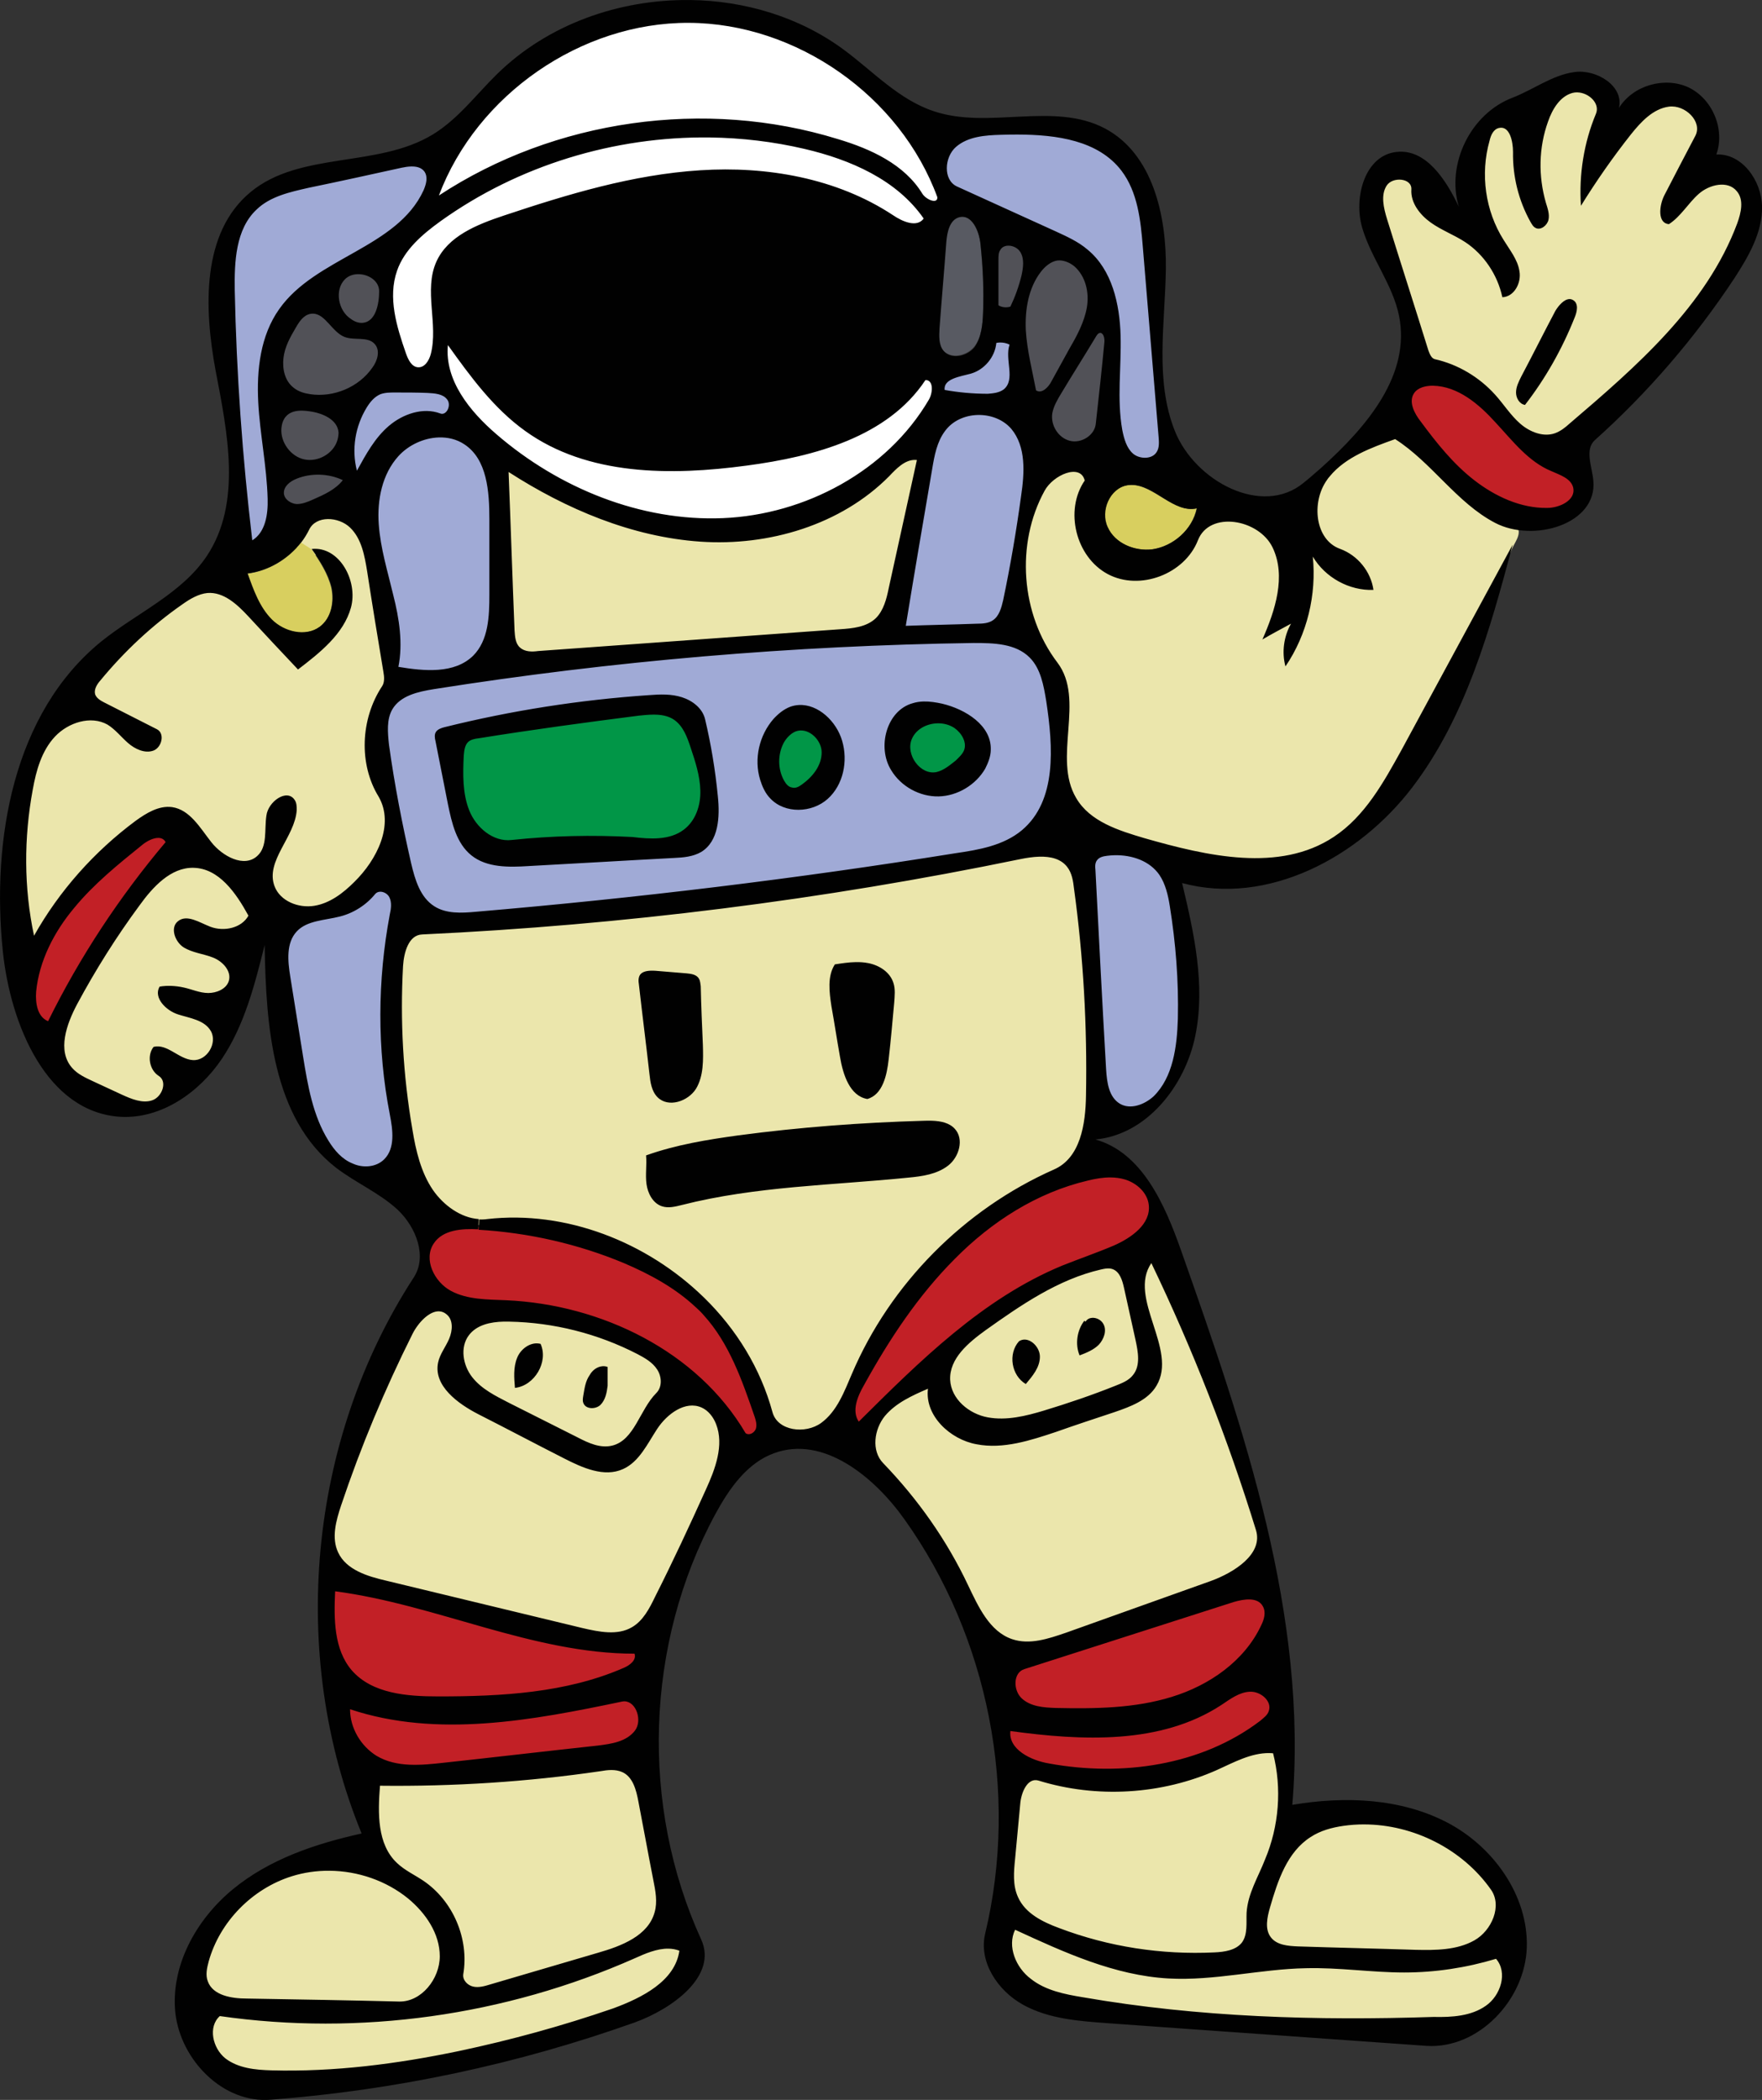
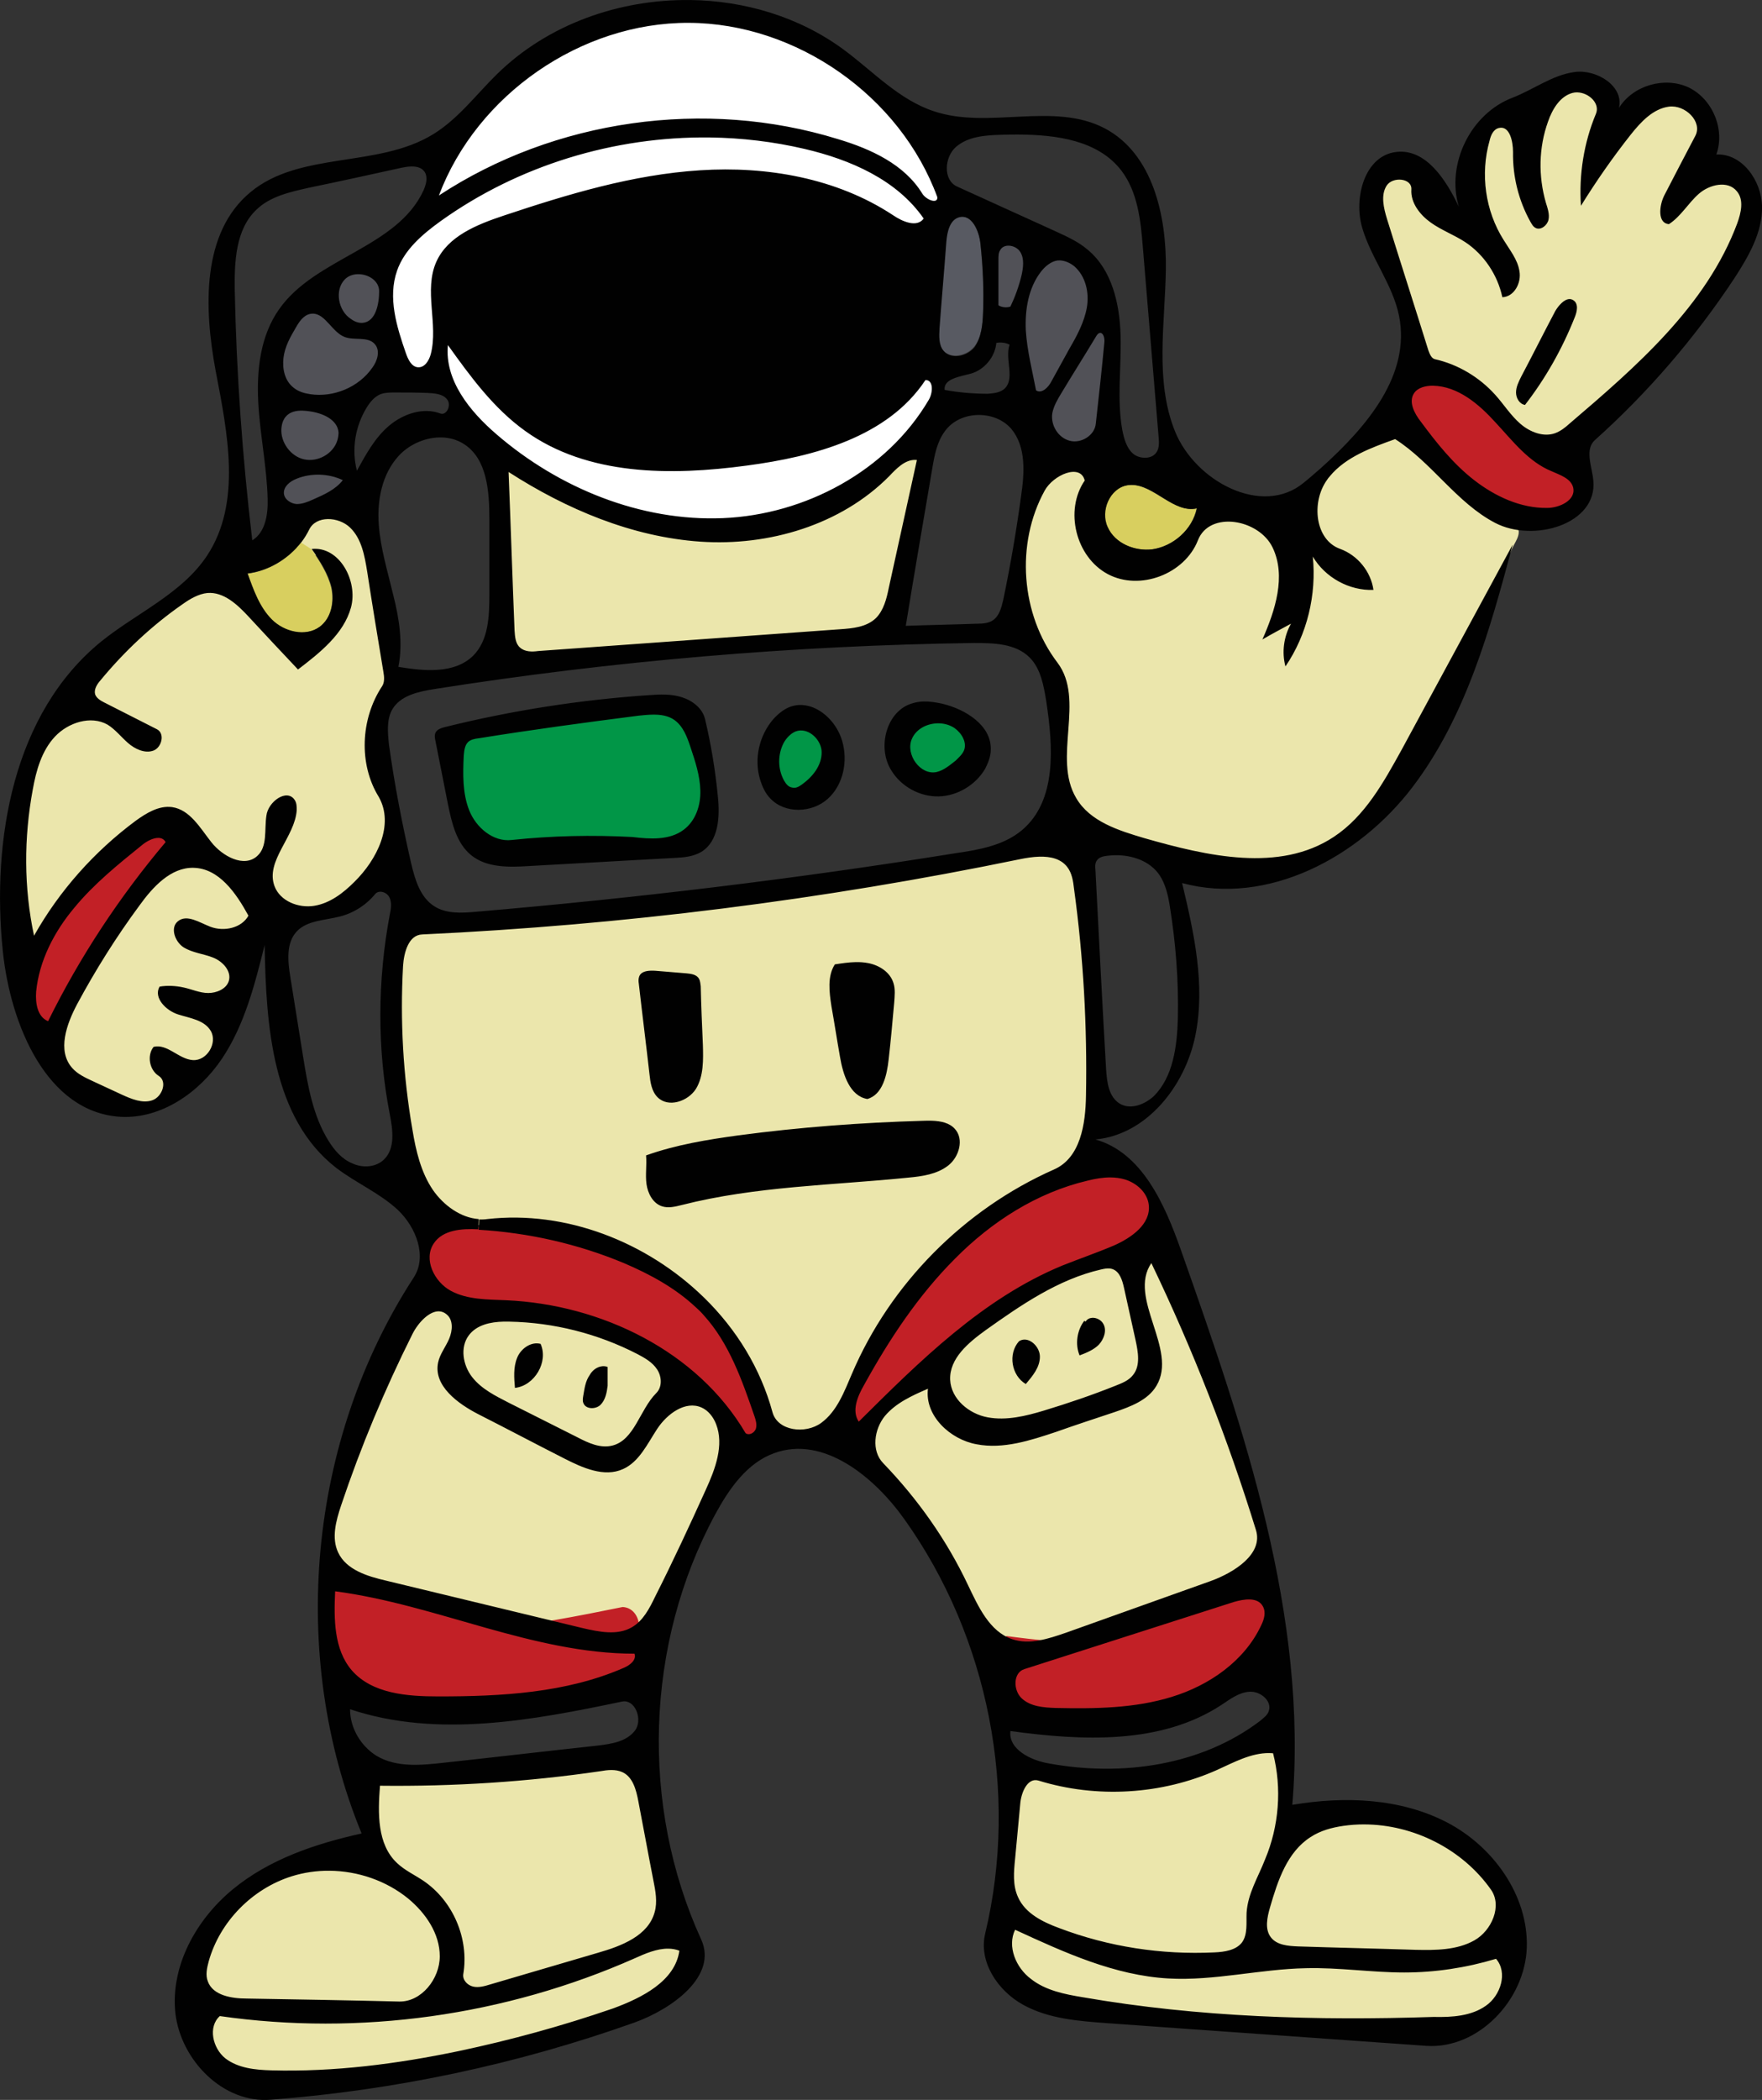
<svg xmlns="http://www.w3.org/2000/svg" id="svg4326" height="319.8mm" width="268.48mm" version="1.1" viewBox="0 0 951.306 1133.142">
  <rect x="0" y="0" width="951.306" height="1133.142" fill="#333333" stroke="none" />
  <g id="layer1" transform="translate(214.49 175.64)">
    <g id="g4297" transform="matrix(2.306 0 0 2.306 -640.5 -279.54)">
      <path id="path4238" d="m553.8 65.326c-5.022 0.516-7.527 5.839-8.637 10.172-1.807 6.563-0.88 13.451 0.752 19.939 0.365 1.081-1.279 2.511-1.647 0.775-2.79-4.771-3.855-10.378-4.004-15.797-0.134-2.597-0.69-6.55-4.021-6.678-3.235-0.175-4.186 3.7-4.594 6.209-1.191 7.236-0.374 14.998 3.637 21.283 1.539 3.126 4.797 6.368 3.478 10.115-0.218 0.716-1.519 2.454-1.647 0.809-1.807-6.902-7.852-11.611-13.92-14.592-3.105-1.71-6.675-4.296-6.674-8.303-0.203-4.23-6.786-4.718-8.379-1.117-2.207 4.121 0.542 8.552 1.412 12.637 2.913 9.4 5.579 18.905 9.025 28.123 1.877 2.343 5.356 2.1 7.719 3.775 6.033 2.685 9.264 8.708 14.061 12.887 2.953 2.583 7.702 3.674 10.934 0.943 8.174-6.315 15.746-13.414 22.957-20.805 8.269-8.676 15.641-18.691 19.17-30.271 1.128-3.254-0.432-7.558-4.064-8.266-3.934-0.831-7.443 1.649-9.912 4.451-1.385 1.3-2.813 3.293-4.283 4.125-1.002-2.717 1.299-5.263 2.219-7.693 2.016-4.233 4.597-8.256 6.088-12.709-0.225-4.595-5.52-7.916-9.799-6.191-5.826 2.006-8.904 7.844-12.555 12.367-1.74 2.386-3.415 4.82-5.025 7.295 0.262-6.143 1.839-11.873 3.803-17.662 0.502-3.272-3.122-5.857-6.094-5.822zm-1.527 51.158c0.437 1.478-0.688 3.374-1.209 4.869-2.573 5.766-5.92 11.547-9.664 16.598-0.79-2.067 1.03-4.165 1.744-6.051 2.772-5.081 4.927-10.535 8.482-15.119 0.175-0.163 0.388-0.343 0.646-0.297zm-41.074 29.918c-0.12 0.001-0.241 0.025-0.363 0.088-6.67 2.419-14.056 5.411-17.598 12.014-2.395 4.983-1.857 12.085 3.148 15.291 2.908 1.723 6.267 3.252 7.578 6.644 1.143 1.417 0.003 1.358-1.162 0.967-3.726-0.911-6.878-3.315-9.365-6.162-1.804-1.391-3.111 1.09-2.566 2.693 0.259 6.186-1.189 12.635-4.043 18.135-0.038-1.941 1.949-4.073 0.385-5.764-1.509-0.805-2.916 0.803-4.17 1.254 2.361-6.251 3.819-13.847 0.287-19.945-2.681-3.878-7.358-6.242-12.096-5.697-3.66-0.045-6.548 2.747-7.789 5.998-3.829 7.769-15.865 10.397-21.902 3.742-4.315-4.697-4.971-12.349-1.565-17.711 0.419-2.849-3.197-4.418-5.562-3.5-3.551 0.857-6.169 3.738-7.377 7.098-3.482 7.383-4.085 15.922-2.647 23.885 1.163 5.936 3.795 11.484 7.338 16.359 3.204 5.433 1.554 11.993 1.564 17.938-0.396 5.58 0.35 11.854 4.729 15.832 6.051 5.484 14.442 6.923 22.068 8.982 9.264 2.186 19.035 3.954 28.436 1.486 10.103-2.364 17.588-10.588 22.393-19.383 9.704-17.345 18.6-34.787 27.572-52.523 0.565-1.855 2.714-3.938 1.434-5.863-2.44-1.363-4.791-1.708-7.004-3.596-7.441-5.342-13.166-12.702-20.652-17.984-0.362-0.063-0.711-0.279-1.07-0.277zm-112.72 4.867c-4.359 0.97-6.95 5.138-10.412 7.627-10.578 8.514-24.974 12.357-38.602 11.52-16.048-0.883-31.049-7.487-44.518-15.73-1.686-1.061-2.971 1.07-2.478 2.598 0.476 12.783 0.923 25.58 1.846 38.336 0.896 3.114 4.528 3.433 7.211 3.008 24.424-1.714 48.868-3.247 73.252-5.475 4.586-0.153 8.358-4.124 8.811-8.602 2.466-10.445 5.006-20.885 7.061-31.418 0.089-1.17-1.092-1.972-2.17-1.863zm-137.07 13.852c-2.581-0.028-4.928 1.613-5.963 3.949-0.751 1.295-2.634 3.166-0.793 4.381 1.431 1.314 3.366 1.441 5.184 1.647 4.837 1.531 6.885 7.531 5.561 12.121-1.726 5.449-6.507 9.119-10.752 12.6-4.588-4.948-9.089-10.004-14.025-14.607-2.728-2.381-6.724-3.652-10.168-2.09-4.669 2.196-8.551 5.732-12.453 9.045-4.234 3.9-8.549 7.862-11.791 12.652-1.308 1.768-0.537 4.388 1.475 5.225 4.352 2.609 9.086 4.577 13.34 7.248 0.376 1.246-0.726 2.472-2.004 2.144-3.115-0.533-4.906-3.523-7.357-5.225-3.924-3.267-9.909-2.136-13.578 0.971-5.07 4.006-6.482 10.693-7.457 16.736-1.315 7.277-0.996 14.721-0.812 22.076 0.236 3.436 0.751 6.864 1.559 10.209 0.622 1.418 2.662 1.011 3.078-0.363 3.622-6.182 7.946-11.975 13.111-16.916 4.056-3.999 8.242-8.167 13.379-10.873 2.682-1.324 6.115-0.681 7.979 1.705 3.25 3.437 5.61 8.354 10.51 9.709 2.776 1.081 6.192 0.086 7.682-2.564 1.706-3.16 0.645-7.019 1.973-10.273 0.673-0.948 1.933-2.42 3.225-1.816 1.11 1.622-0.008 3.701-0.607 5.334-1.421 3.737-4.005 7.134-4.424 11.191-0.326 3.441 1.734 6.815 4.902 8.162 4.339 2.005 9.484 0.654 13.107-2.203 4.957-3.793 9.18-9.047 10.598-15.227 0.927-3.715-0.129-7.578-2.043-10.799-2.786-5.534-2.927-12.26-0.818-18.041 0.869-2.712 3.035-5.049 2.928-8.027-1.236-8.872-2.712-17.714-4.234-26.541-0.715-4.099-2.159-8.786-6.26-10.67-1.257-0.598-2.654-0.911-4.047-0.869zm167.84 78.979c-0.234-0.003-0.467 0.005-0.701 0.021-6.583 0.475-12.979 2.3-19.475 3.381-41.313 7.813-83.154 12.741-125.13 14.775-3.327-0.059-5.46 3.237-5.848 6.219-0.994 7.318-0.57 14.742-0.359 22.1 0.561 8.285 1.493 16.587 3.35 24.689 1.604 6.401 5.334 12.941 11.768 15.439 2.411 1.055 5.066 1.269 7.644 0.842 7.368-0.461 14.821 0.252 21.873 2.496 9.403 2.919 18.142 8.045 25.291 14.812 7.613 7.123 13.462 16.182 16.354 26.197 0.74 2.636 2.68 5.031 5.484 5.543 4.389 1.276 9.068-1.11 11.514-4.779 3.402-5.046 5.122-10.992 8.16-16.246 7.878-14.482 19.795-26.634 33.893-34.943 3.782-2.324 7.997-3.869 11.684-6.381 4.09-3.454 5.231-9.151 5.508-14.244 0.136-10.536 0.114-21.095-0.609-31.611-0.691-7.548-1.184-15.148-2.592-22.604-0.895-3.537-4.296-5.667-7.805-5.707zm-199.61 2.615c-5.525 0.213-9.789 4.507-12.852 8.709-6.145 8.404-11.919 17.152-16.461 26.537-1.868 4.079-3.041 9.374-0.184 13.295 2.595 3.257 6.86 4.358 10.408 6.221 3.336 1.425 7.169 3.697 10.844 2.076 2.697-1.285 4.091-5.441 1.645-7.609-1.407-1.018-2.282-3.075-1.43-4.609 3.444 0.718 6.407 3.99 10.152 2.924 3.992-1.302 5.783-7.271 2.361-10.109-2.744-2.425-6.811-2.313-9.654-4.514-0.654-0.643-1.296-1.469-1.289-2.43 2.66-0.071 5.274 0.478 7.822 1.234 3.067 0.769 7.212 0.097 8.516-3.166 1.131-3.22-1.497-6.501-4.498-7.449-2.304-1.088-5.19-1.085-7.092-2.906-0.825-0.816-1.724-2.613-0.344-3.357 2.857-0.375 5.27 1.873 8.082 2.08 3.302 0.632 6.902-0.928 8.639-3.789-0.422-2.646-2.338-4.802-3.877-6.924-2.611-3.316-6.34-6.341-10.789-6.213zm156.88 24.969c3.032 0.075 6.383 2.097 6.281 5.439-0.256 6.037-1.045 12.065-1.785 18.078-0.464 2.042-1.143 4.634-3.279 5.49-2.999-0.972-3.987-4.374-4.553-7.156-1.23-6.003-2.502-12.115-2.701-18.283 0.006-1.099 0.036-2.426 0.719-3.287 1.559-0.207 3.145-0.246 4.717-0.27 0.198-0.013 0.399-0.017 0.602-0.012zm-48.984 1.982c3.06 0.177 6.252 0.166 9.273 0.91 0.848 0.649 0.404 2.067 0.619 2.992 0.193 6.048 0.686 12.079 0.234 18.119-0.363 3.067-2.865 6.234-6.207 5.826-2.288-0.163-3.035-2.833-3.148-4.736-0.951-7.6-1.947-15.27-2.473-22.908 0.53-0.224 1.136-0.184 1.701-0.203zm63.383 35.186c1.369-0.011 2.739-0.011 4.111 0.002l1.027 0.504c2.624 0.976 2.185 4.594 0.678 6.356-2.755 3.211-7.418 3.067-11.209 3.613-17.433 1.683-35.232 2.143-52.34 6.477-1.631 0.541-3.714 0.463-4.635-1.242-1.583-2.447-0.925-5.471-1-8.203 11.258-3.541 23.023-4.638 34.715-5.881 9.556-0.906 19.069-1.548 28.652-1.625zm53.334 30.393c-0.451 0.024-0.911 0.247-1.213 0.604-3.024 5.292-0.901 11.564 0.818 16.893 1.25 4.187 2.785 9.589-0.621 13.195-3.239 3.205-8.046 3.811-12.082 5.562-7.37 2.328-14.583 5.622-22.35 6.35-5.621 0.6-11.791-1.788-14.455-7-1.448-1.647-0.144-4.345-1.797-5.748-1.846-0.795-3.602 1.107-5.312 1.65-4.806 2.3-9.276 6.904-8.852 12.602 0.451 4.375 4.504 7.065 6.943 10.365 7.05 8.048 12.155 17.489 16.988 26.996 2.368 4.909 6.784 10.031 12.729 9.77 7.321-0.394 13.988-3.88 20.879-6.041 9.161-3.409 18.482-6.462 27.449-10.35 3.583-2.118 7.811-5.653 6.807-10.342-1.764-7.755-4.831-15.153-7.383-22.672-5.094-14.021-10.874-27.85-17.385-41.24-0.271-0.443-0.713-0.618-1.164-0.594zm-10.061 1.408c-7.405 0.647-13.965 4.671-20.248 8.336-5.683 3.768-11.884 7.239-16.1 12.736-3.086 3.964-2.249 10.027 1.586 13.191 3.417 3.288 8.421 3.781 12.902 3.08 6.976-0.924 13.521-3.752 20.166-5.932 3.634-1.462 8.65-2.59 9.771-6.959 0.897-4.17-0.944-8.335-1.561-12.424-1.056-3.657-1.126-7.871-3.506-10.99-0.773-0.809-1.921-1.098-3.012-1.039zm-156.8 9.809c-4.542 0.637-6.779 5.172-8.596 8.854-6.009 12.272-11.325 24.919-15.555 37.916-1.347 4.415-2.555 9.931 0.875 13.752 3.868 4.472 10.235 4.861 15.555 6.422 14.828 3.528 29.624 7.231 44.479 10.621 3.953 0.282 8.81 0.631 11.484-2.945 4.239-5.705 6.762-12.461 9.99-18.75 2.878-6.42 6.293-12.677 8.291-19.445 1.07-4.48 0.765-10.08-3.309-13.006-3.518-2.664-8.483-0.793-11.008 2.367-3.615 3.571-5.27 9.21-10.104 11.453-5.447 1.591-10.448-2.173-15.168-4.293-6.995-3.653-14.211-6.959-20.92-11.117-2.501-2.065-5.872-4.977-4.469-8.627 1.173-3.414 4.192-7.08 2.312-10.807-0.908-1.191-2.285-2.387-3.859-2.394zm16.412 2.619c-4.105-0.075-9.214 0.601-11.072 4.871-2.009 4.465 0.241 9.936 4.094 12.668 5.4 3.814 11.596 6.332 17.414 9.43 4.294 1.766 8.368 5.075 13.234 4.76 4.958-0.68 7.18-5.883 9.604-9.604 1.498-2.595 4.619-5.047 3.478-8.404-1.221-4.606-6.343-6.157-10.131-8.053-8.366-3.656-17.471-5.751-26.621-5.668zm136.74 1.693c1.695 0.16 1.911 2.109 0.934 3.203-0.67 1.051-2.195 2.145-3.098 2.172 0.04-1.97 0.09-4.541 2.164-5.375zm-15.639 5.217c2.318 0.588 2.079 3.893 0.873 5.43-0.447 0.973-1.152 1.954-1.734 0.553-1.127-1.67-1.382-4.709 0.469-5.938 0.126-0.04 0.261-0.054 0.393-0.045zm-114.69 0.799c0.589 2.866-0.945 6.147-3.682 7.203-0.2-2.784 0.283-6.52 3.682-7.203zm15.523 5.461c-0.025 0.476-0.049 0.952-0.074 1.428-0.251 1.734-0.125 4.078-1.57 5.297-1.037 0.456-2.043-0.329-1.389-1.422 0.43-1.93 0.806-4.73 3.033-5.303zm156.85 87.785c-0.583-0.034-1.214 0.048-1.693 0.008-6.674 0.568-12.263 4.761-18.674 6.369-7.921 2.434-16.176 2.914-24.334 1.998-3.818-0.353-7.583-1.853-11.447-2.078-3.552 1.08-3.89 5.473-4.309 8.574-0.522 5.817-1.531 11.681-1.092 17.527 0.534 5.242 5.194 8.709 9.777 10.447 8.741 3.557 18.109 5.533 27.498 6.238 5.237-0.147 10.623 0.515 15.75-0.777 3.511-1.059 3.756-5.239 3.893-8.281 0.377-7.662 5.623-13.978 6.641-21.518 1.095-5.868 1.073-12.114-0.604-17.822-0.287-0.503-0.823-0.652-1.406-0.686zm-153.74 3.959c-0.231-0.013-0.468-0.011-0.709 0.006-0.106-0.002-0.212-0.003-0.318 0-8.514 0.692-16.962 2.15-25.504 2.606-9.581 0.796-19.199 0.74-28.773 1.199-1.986 0.864-1.059 3.649-1.43 5.42-0.151 5.639 0.912 12.075 5.787 15.619 3.51 2.613 7.683 4.543 10.131 8.355 2.666 3.622 4.121 8.07 3.865 12.578 0.199 2.448-0.45 6.201 2.576 7.164 3.377 1.175 6.7-1.004 9.98-1.592 8.76-2.627 17.635-4.947 26.25-8.018 4.713-1.907 9.517-6.138 8.865-11.707-0.856-8.358-2.709-16.592-4.475-24.797-0.474-3.256-2.779-6.647-6.246-6.834zm173.47 12.729c-6.009 0.131-12.338 2.145-15.881 7.279-3.38 4.853-5.353 10.648-6.252 16.461-0.606 3.2 1.62 6.542 4.922 6.885 9.483 1.075 19.065 0.912 28.596 1.195 6.242-0.135 13.431 0.699 18.596-3.562 3.829-3.094 5.529-9.34 2.045-13.322-7.095-9.551-18.938-15.264-30.828-14.936-0.397-0.008-0.797-0.009-1.197 0zm-243.71 11.02c-5.422 0.102-10.625 2.545-14.908 5.756-6.043 4.762-11.21 11.463-11.908 19.354-0.267 4.216 4.106 6.821 7.869 6.902 11.63 0.807 23.307 0.669 34.959 0.92 3.393 0.088 7.188 0.187 9.832-2.33 4.605-3.669 5.8-10.482 3.244-15.691-3.683-7.902-11.86-13.118-20.258-14.686-2.569-0.287-5.163-0.199-7.742-0.213-0.363-0.014-0.726-0.019-1.088-0.012zm163.65 13.76c-2.245 0.625-1.536 3.553-1.779 5.332 0.581 5.861 5.889 10.097 11.299 11.52 12.154 2.797 24.613 4.114 37.029 5.125 11.076 0.938 22.187 1.204 33.299 1.01 8.616-0.224 17.297 0.306 25.867-0.744 5.612-0.807 10.677-6.192 9.604-12.055-0.204-1.799-1.472-3.921-3.582-3.314-6.584 1.533-13.321 2.911-20.027 2.75-10.361-0.047-20.793-1.596-31.207-0.361-10.475 0.992-21.159 3.17-31.502 0.904-9.893-1.77-18.919-6.368-28.201-10.055-0.259-0.075-0.527-0.132-0.799-0.111zm-80.65 4.152c-0.224-0.006-0.44-0.002-0.643 0.01-5.156 0.504-9.743 3.295-14.572 4.977-26.357 10.522-55.433 14.477-83.592 11.576-2.396 0.021-4.928-1.107-7.254-0.348-3.184 2.261-2.705 7.288-0.512 10.098 3.294 4.325 9.171 4.83 14.188 4.754 20.861 0.613 41.55-3.476 61.598-8.898 8.766-2.665 17.872-4.767 25.939-9.248 3.822-2.361 7.453-5.944 8.352-10.488 0.011-1.857-1.933-2.39-3.504-2.432z" fill="#ebe6ac" />
      <path id="path4268" d="m345.29 48.482c-25.725 0.263-50.832 17.43-59.521 41.746 0.177 3.157 4.328 2.286 5.701 0.471 28.813-17.401 66.003-21.161 97.156-7.926 3.247 1.336 5.946 3.576 8.334 6.123-10.024-8.716-24.259-11.781-37.213-13.133-3.85-0.348-7.718-0.503-11.584-0.475-24.266 0.391-48.923 8.6-67.203 24.832-5.619 4.836-7.183 12.737-5.516 19.738 1.147 4.119 1.808 8.961 4.777 12.203 2.857 2.213 6.43-0.137 7.217-3.199 0.294 2.418 1.634 5.162 2.219 7.002 5.711 10.791 16.397 17.948 26.842 23.668 20.079 10.677 45.586 12.247 65.699 0.791 9.024-5.157 17.476-12.377 22.078-21.846 1.213-2.51 0.243-6.985-3.287-6.309-2.877 1.373-3.817 5.179-6.643 6.818-12.902 10.776-30.483 12.864-46.637 14.117-14.744 0.78-30.764-1.32-42.152-11.574-5.875-4.81-9.753-11.484-14.885-16.914-0.397-0.148-0.855-0.256-1.272-0.172-0.781 0.397-1.296 0.933-1.611 1.562 0.419-6.151-0.879-12.435 0.818-18.438 4.107-8.486 14.678-9.58 22.543-12.637 22.531-7.428 47.785-12.144 70.602-3.432 5.751 1.799 10.325 6.255 16.217 7.611 2.697 0.802 6.223-2.013 4.123-4.727-0.199-0.263-0.405-0.517-0.609-0.773 2.088 0.846 5.032-0.148 4.439-2.875-2.513-8.183-7.657-15.477-13.438-21.74-12.13-12.773-29.477-20.745-47.195-20.516z" fill="#fff" />
      <path id="path66" d="m337.59 210.63c-14.588 1.795-29.296 3.264-43.646 6.424-4.204 3.123-1.987 8.964-2.42 13.293 0.555 6.894 6.231 14.586 13.867 13.288 11.835-1.388 23.827-0.378 35.703-0.688 7.183-1.443 11.026-9.653 9.073-16.406-1.059-5.176-2.405-11.227-6.829-14.555-1.728-1.007-3.761-1.417-5.748-1.355zm66.627 3.039c-4.814-0.314-9.01 5.279-6.121 9.549 1.824 3.757 7.091 4.112 9.816 1.147 2.663-1.653 4.615-5.254 2.184-7.973-1.326-1.862-3.63-2.805-5.879-2.723zm-31.953 1.732c-5.793 0.616-7.135 8.819-4.324 13.021 1.593 3.027 5.124 1.082 6.693-0.877 3.705-2.889 4.287-9.673-0.527-11.752-0.577-0.257-1.209-0.402-1.842-0.393z" fill="#019647" />
      <path id="path6" class="st0" fill="#585a62" d="m414.3 102.2c0.5 5.3 0.8 10.7 0.6 16-0.1 2.8-0.3 5.8-2.1 8s-5.5 2.9-7.3 0.8c-1.1-1.4-1-3.4-0.9-5.2 0.5-6.8 1.1-13.5 1.6-20.3 0.2-2.3 0.8-5.1 3-5.7 3-0.7 4.8 3.3 5.1 6.4z" />
      <g>
-         <path id="path8" d="m421.03 75.926c-5.279 0-12.862 0.211-14.908 6.213-1.429 3.547 0.922 7.558 4.718 8.178 9.296 4.714 19.501 7.835 28.173 13.678 8.199 7.223 7.746 19.239 7.296 29.166 0.082 5.843-0.74 12.415 2.415 17.625 2.083 3.352 8.45 2.338 7.982-2.092-1.577-17.895-2.543-35.878-4.738-53.708-0.915-7.981-6.58-15.155-14.438-17.226-5.319-1.673-10.966-1.899-16.5-1.834zm-140.12 7.488c-10.223 2.073-20.572 3.943-30.609 6.822-7.1 2.062-10.93 9.382-11.074 16.396-0.395 21.555 1.55 43.115 3.894 64.528-0.136 2.789 2.792-0.24 3.475-1.598 3.141-7.09 0.405-15.092-0.021-22.452-1.5-10.916-1.851-23.908 6.635-32.335 9.245-9.357 24.562-11.904 30.963-24.178 2.111-3.084 1.124-7.526-3.262-7.184zm137.76 41.121c-2.509 0.05-1.479 4.007-3.644 5.285-2.34 3.356-8.892 1.523-9.961 5.996 0.267 2.061 3.814 1.331 5.606 1.863 3.614 0.117 9.664 1.252 10.834-3.463 0.597-2.929-0.803-5.967 0.242-8.844-0.928-0.552-1.986-0.907-3.076-0.838zm-142.21 11.74c-5.76-0.181-8.148 6.515-9.031 11.178-0.54 3.171-0.127 6.413 0.732 9.488 3.366-6.551 7.978-14.755 16.248-15.125 1.935-0.317 4.742 2.025 5.816-0.723 1.492-3.267-2.687-5.032-5.316-4.725-2.817-0.001-5.632-0.121-8.449-0.094zm137.13 5.256c-6.199-0.153-10.513 5.589-11.008 11.34-2.244 13.088-4.396 26.193-6.629 39.283 6.946-0.638 14.151 0.382 20.965-1.141 4.096-2.384 3.184-8.204 4.558-12.089 1.37-9.189 4.173-18.447 3.217-27.799-0.644-5.545-5.409-9.955-11.104-9.594zm-126.21 5.162c-8.797 0.213-14.621 9.119-14.631 17.299-0.778 12.837 7.275 24.846 4.52 37.629 6.782 1.267 15.946 2.125 20.223-4.621 4.102-7.546 1.777-16.613 2.439-24.771-0.172-7.879 1.248-17.884-5.674-23.493-1.952-1.479-4.449-2.132-6.877-2.043zm125.31 48.275c-43.295 0.684-86.594 4.242-129.31 11.357-4.819 0.642-9.218 4.725-8.527 9.877 1.399 11.958 3.465 23.928 6.795 35.508 1.411 5.193 6.737 8.323 11.973 7.594 40.556-3.397 81.05-8.101 121.16-15.037 7.86-1.381 14.635-7.55 15.893-15.562 1.499-8.585 0.495-17.555-1.812-25.902-1.902-6.34-9.152-8.236-15.044-7.845l-0.63 0.006-0.49 0.005zm-73.08 13.064c4.618-0.433 10.038 2.23 10.078 7.459 1.268 8.113 3.963 16.597 1.756 24.648-1.498 4.634-6.684 5.101-10.77 4.933-12.973 0.422-26.068 2.049-38.958 1.773-6.227-0.151-10.108-5.85-10.964-11.484-1.113-6.221-2.919-12.513-3.49-18.777 3.023-2.181 7.555-1.943 11.148-3.145 13.555-2.814 27.445-4.808 41.199-5.407zm61.906 1.772c5.966 0.351 14.315 3.584 14.549 10.695-0.681 8.669-12.294 13.232-18.953 7.775-7.588-4.636-5.618-19.004 4.404-18.471zm-29.014 0.838c10.19 1.217 12.706 16.849 4.162 21.916-4.842 3.11-12.219 0.732-13.371-5.26-2.128-6.284 1.592-16.499 9.209-16.656zm72.908 33.799c-2.512-0.344-5.763 1.07-5.043 4.094 1.148 16.74 1.459 33.558 2.93 50.262 0.303 4.487 5.491 7.279 9.336 4.842 7.976-4.562 8.49-14.977 8.429-23.145-0.175-9.669-0.529-19.567-3.281-28.887-1.929-4.946-7.316-7.34-12.371-7.166zm-171.52 8.65c-2.68 0.424-3.752 3.793-6.426 4.547-4.676 2.832-12.248 1.082-14.965 6.871-2.406 6.669 0.965 13.75 1.37 20.486 2.046 10.502 2.18 22.803 10.145 30.932 3.442 3.975 11.295 3.705 12.832-1.897 1.337-6.353-1.713-12.644-1.772-19.018-1.378-12.7-0.342-25.537 1.901-38.09 0.202-1.884-1.057-3.837-3.086-3.832z" fill="#a0aad6" />
-         <path id="path14" d="m520.16 134.78c-3.487-0.537-6.941 3.006-5.051 6.41 4.685 7.819 10.923 15.146 18.882 19.793 5.362 2.759 12.638 5.474 18.2 1.822 3.045-2.086 1.148-6.599-2.102-7.251-11.615-3.65-15.806-18.513-28.224-20.637-0.565-0.081-1.135-0.131-1.705-0.137zm-298.46 105.75c-4.928 0.76-8.033 5.457-11.934 8.162-8.817 7.754-17.456 18.142-17.289 30.511 0.111 2.344 1.307 4.916 3.719 5.613 7.591-15.26 16.961-29.642 27.975-42.654-0.405-1.003-1.376-1.694-2.471-1.633zm222.4 79.41c-17.268 2.043-32.103 13.359-42.81 26.518-6.346 8.16-12.39 16.803-16.55 26.287-0.649 1.998-0.41 4.305 0.953 5.957 15.94-16.136 33.044-32.632 55.158-39.702 5.327-1.999 12.885-4.524 13.515-11.175 0.096-5.187-5.634-8.284-10.268-7.885zm-149.5 12.18c-4.612-0.365-10.458 2.497-9.891 7.83 0.565 6.584 7.599 9.869 13.527 9.844 22.328-0.081 45.75 9.17 58.658 28.085 0.878 1.702 2.522 4.825 4.713 2.866 2.288-2.932-0.911-6.666-1.504-9.7-3.531-10.562-9.684-20.752-19.67-26.308-13.843-7.951-29.93-12.045-45.834-12.617zm-32.029 85.348c-0.607 7.852 0.11 17.754 7.812 22.066 8.983 4.774 19.661 2.864 29.395 2.842 11.232-0.761 22.958-2.127 32.98-7.551 1.507-0.894 2.012-4.26-0.562-3.467-23.997-0.445-45.981-11.645-69.596-14.584l-0.027 0.629-0.003 0.064zm214.39 1.303c-8.252 1.403-16.018 5.04-24.094 7.236-9.763 3.325-19.822 6.01-29.434 9.657-3.293 3.001-0.495 8.753 3.658 9.197 10.348 1.337 21.104 0.879 31.23-1.758 9.939-2.825 19.909-9.557 23.064-19.822 0.508-2.661-1.804-4.8-4.426-4.51zm0.393 21.496c-5.444 0.688-9.181 5.685-14.412 6.982-13.502 5.195-28.228 4.008-42.221 2.136-0.909 5.654 5.642 8.402 10.195 9.038 17.467 3.018 37.073 0.189 50.838-11.645 2.5-2.982-1.16-6.784-4.4-6.51zm-146.43 2.332c-21.194 4.269-43.714 8.921-64.785 1.619-0.562 7.554 5.97 14.26 13.447 14.371 11.461 0.224 22.812-2.211 34.219-3.101 6.185-1.248 13.206-0.225 18.763-3.655 3.5-2.119 2.803-8.972-1.645-9.234z" fill="#c22026" />
+         <path id="path14" d="m520.16 134.78c-3.487-0.537-6.941 3.006-5.051 6.41 4.685 7.819 10.923 15.146 18.882 19.793 5.362 2.759 12.638 5.474 18.2 1.822 3.045-2.086 1.148-6.599-2.102-7.251-11.615-3.65-15.806-18.513-28.224-20.637-0.565-0.081-1.135-0.131-1.705-0.137zm-298.46 105.75c-4.928 0.76-8.033 5.457-11.934 8.162-8.817 7.754-17.456 18.142-17.289 30.511 0.111 2.344 1.307 4.916 3.719 5.613 7.591-15.26 16.961-29.642 27.975-42.654-0.405-1.003-1.376-1.694-2.471-1.633zm222.4 79.41c-17.268 2.043-32.103 13.359-42.81 26.518-6.346 8.16-12.39 16.803-16.55 26.287-0.649 1.998-0.41 4.305 0.953 5.957 15.94-16.136 33.044-32.632 55.158-39.702 5.327-1.999 12.885-4.524 13.515-11.175 0.096-5.187-5.634-8.284-10.268-7.885zm-149.5 12.18c-4.612-0.365-10.458 2.497-9.891 7.83 0.565 6.584 7.599 9.869 13.527 9.844 22.328-0.081 45.75 9.17 58.658 28.085 0.878 1.702 2.522 4.825 4.713 2.866 2.288-2.932-0.911-6.666-1.504-9.7-3.531-10.562-9.684-20.752-19.67-26.308-13.843-7.951-29.93-12.045-45.834-12.617zm-32.029 85.348c-0.607 7.852 0.11 17.754 7.812 22.066 8.983 4.774 19.661 2.864 29.395 2.842 11.232-0.761 22.958-2.127 32.98-7.551 1.507-0.894 2.012-4.26-0.562-3.467-23.997-0.445-45.981-11.645-69.596-14.584l-0.027 0.629-0.003 0.064zm214.39 1.303c-8.252 1.403-16.018 5.04-24.094 7.236-9.763 3.325-19.822 6.01-29.434 9.657-3.293 3.001-0.495 8.753 3.658 9.197 10.348 1.337 21.104 0.879 31.23-1.758 9.939-2.825 19.909-9.557 23.064-19.822 0.508-2.661-1.804-4.8-4.426-4.51zc-5.444 0.688-9.181 5.685-14.412 6.982-13.502 5.195-28.228 4.008-42.221 2.136-0.909 5.654 5.642 8.402 10.195 9.038 17.467 3.018 37.073 0.189 50.838-11.645 2.5-2.982-1.16-6.784-4.4-6.51zm-146.43 2.332c-21.194 4.269-43.714 8.921-64.785 1.619-0.562 7.554 5.97 14.26 13.447 14.371 11.461 0.224 22.812-2.211 34.219-3.101 6.185-1.248 13.206-0.225 18.763-3.655 3.5-2.119 2.803-8.972-1.645-9.234z" fill="#c22026" />
        <path id="path22" fill="#d8cf5f" d="m449.68 158.53c-0.355-0.006-0.714 0.016-1.076 0.072-4.1 0.6-6.299 5.901-4.699 9.801 1.8 3.8 6.4 5.699 10.5 5.199 5-0.7 9.5-4.6 10.5-9.6-5.344 1.219-9.897-5.384-15.225-5.473zm-194.48 13.47c-3 3.9-7.6 6.701-12.6 7.301 1.3 3.9 2.701 7.899 5.701 10.799 2.9 2.9 7.899 4.101 11.199 1.701 2.8-2 3.501-5.901 2.801-9.201-0.8-3.3-2.702-6.2-4.602-9l-2.5-1.6z" />
        <path id="path30" d="m420.67 101.89c-4.01 0.27-2.574 5.729-2.797 8.217 0.492 2.491-1.595 7.641 2.394 7.389 2.851-0.274 2.836-4.391 3.913-6.574 1.289-3.345 1.375-8.929-3.51-9.031zm12.234 3.541c-5.355 0.598-7.622 6.869-8.414 11.475-0.905 6.776 0.808 13.802 2.502 20.139 3.686 1.452 5.096-4.074 6.613-6.242 3.392-6.268 8.795-13.795 5.24-21.17-1.136-2.228-3.321-4.193-5.941-4.201zm-164.42 3.209c-5.276 0.062-6.575 7.175-3.305 10.457 2.031 2.971 7.216 2.83 8.18-0.98 1.355-3.24 1.311-8.349-2.93-9.254-0.631-0.177-1.29-0.253-1.945-0.223zm-10.508 9.076c-4.06 0.444-5.376 5.33-6.932 8.434-2.038 4.76 0.547 11.472 6.266 11.67 6.703 1.071 14.943-2.856 16.471-9.842 0.51-3.848-4.054-4.589-6.891-4.43-3.877-0.388-4.969-5.666-8.914-5.832zm184.15 4.631c-2.703 1.556-3.246 5.561-5.32 7.822-2.002 4.633-7.584 8.893-6.062 14.484 1.08 4.687 7.912 6.047 10.406 1.781 2.014-4.585 1.069-10.009 2.106-14.858-0.319-2.849 2.2-7.074-0.514-9.191-0.199-0.053-0.412-0.087-0.615-0.039zm-187.1 18.193c-4.218-0.339-6.362 4.601-4.586 7.998 1.815 5.533 9.89 6.389 12.992 1.568 2.654-3.06 0.628-7.81-3.182-8.67-1.661-0.617-3.452-0.936-5.225-0.896zm3.721 14.951c-3.233 0.113-8.672 1.247-8.291 5.453 1.244 3.838 6.169 2.762 8.783 1.107 2.563-1.083 5.059-2.572 6.682-4.896-2.225-1.107-4.679-1.746-7.174-1.664z" fill="#515157" />
      </g>
      <path id="path10" d="m346.25 45.064c-16.567-0.194-33.278 5.692-45.146 17.336-4.9 4.8-9.1 10.5-15 14.1-12.9 7.9-31.099 3.9-42.699 13.5-11.5 9.5-10.901 27.099-8.201 41.699 2.8 14.6 6.2 31-2 43.4-5.9 8.9-16.499 13.4-24.799 20.1-20.5 16.7-25.7 46.2-23 72.5 1.8 17.2 10.3 37.701 27.6 38.701 9.5 0.5 18.399-5.7 23.699-13.6 5.3-7.9 7.7-17.402 10-26.602 0.3 18.9 1.801 40.502 16.701 52.102 4.7 3.6 10.2 5.898 14.5 9.898 4.3 4.1 6.899 10.901 3.699 15.801-24.7 38-29.399 88.2-12.199 130.1-10.8 2.4-21.601 6-30.201 13.1-8.6 7.1-14.598 18-13.398 29 1.3 11 11.199 21.101 22.299 20.201 29.1-2.2 57.801-8.3 85.301-18.1 8.8-3.2 19.4-10.9 15.5-19.4-14.3-31.3-13.101-69.2 3.299-99.5 3.2-5.9 7.401-12.001 13.801-14.301 11.5-4.2 23.4 5.5 30.5 15.5 19.7 27.6 26.8 63.9 18.9 96.9-1.6 6.6 2.9 13.399 8.9 16.699s12.999 3.801 19.799 4.301c24.8 1.8 49.7 3.501 74.6 5.301 12.2 0.8 23.1-10.8 23.5-23s-7.899-23.701-18.699-29.301-23.699-6.2-36.199-4.1c3.7-44.2-11.2-87.7-26-129.6-3.8-10.8-9.102-23.002-20.102-26.102 12-1.1 21-12.499 23.4-24.299s-0.3-24.001-3.1-35.701c20 5.4 41.4-5.998 53.9-22.398s18.2-36.901 23.5-56.801c-8.7 16-17.3 32-26 48-4.2 7.6-8.6 15.6-15.9 20.4-12.7 8.4-29.601 4.499-44.301 0.299-6.1-1.8-12.8-3.898-16-9.398-5.6-9.4 2.202-23.001-4.398-31.701-8.6-11.3-9.8-27.799-3-40.199 2-3.7 8.398-6.5 9.398-2.4-4.8 7-2.1 17.9 5.4 21.9s18-0 21.1-7.9c2.7-7 14.3-5.001 17.5 1.699s0.602 14.7-2.398 21.5c2.2-1.3 4.499-2.499 6.699-3.699-1.7 3-2.201 6.7-1.301 10 5.1-7.5 7.3-16.799 6.4-25.699 2.9 4.9 8.501 7.999 14.201 7.799-0.6-4.3-3.701-8.1-7.801-9.6-5.9-2.1-6.8-10.9-3.1-16.1 0.2-0.3 0.399-0.6 0.699-0.9l-0.004-0.004c3.701-4.49 9.693-6.688 15.287-8.685 8.6 5.5 14.398 14.9 23.398 19.6s24 0.3 23-9.9c-0.3-3.3-2.1-7.3 0.4-9.5 12.4-11.1 23.4-23.899 32.6-37.799 3.3-5.1 6.6-10.701 6.5-16.801s-4.699-12.499-10.699-12.199c2.1-5.9-0.9-13.001-6.5-15.701-5.6-2.6-13.001-0.499-16.301 4.801 1.2-5.1-5.198-9.1-10.398-8.4-5.2 0.7-9.6 4.1-14.5 6-9.8 3.7-15.602 15.5-12.602 25.5-3-6.3-7.7-13.599-14.6-12.799-7.4 0.8-10.1 10.699-8 17.799s7.1 13.2 8.6 20.5c2.8 13.8-7.399 25.9-18.199 35.6l0.004 0.004c-1.4 1.19-2.69 2.38-4.09 3.48-9.7 8.1-25.499-0.3-30.199-12.1s-2.302-25.001-2.102-37.701-3.099-27.2-14.299-33.1c-12-6.3-27.2 0.3-40-4-8.2-2.7-14.2-9.3-21.1-14.4-10.369-7.656-23.169-11.484-36.055-11.635zm-0.25 5.336c25.2 0.1 49.499 17.099 58.199 40.799 0.1 1.7-2.6 0.601-3.5-0.799-4.2-6.9-12.099-10.501-19.799-12.801-31.1-9.6-66.3-4.599-93.4 13.201 8.9-23.6 33.3-40.5 58.5-40.4zm208.03 16.275c2.702 0.057 5.404 2.585 4.354 5.035-2.8 6.7-4 14.2-3.5 21.5 3.6-5.8 7.499-11.401 11.699-16.701 2.4-3 5.2-6 8.9-6.5 3.8-0.5 7.899 3.501 6.199 6.801-2.4 4.6-4.899 9.3-7.299 14-1.2 2.4-1.6 6.499 1.1 6.699 2.8-1.8 4.5-4.9 7-7.1s6.8-3.2 8.9-0.6c1.7 2 1 5 0.1 7.5-7.2 19.3-23.601 33.5-39.301 46.9-1 0.9-1.999 1.699-3.299 2.199-2.7 1-5.901-0.199-8.201-2.199s-3.9-4.601-5.9-6.801c-3.7-4.1-8.7-7.099-14.1-8.299-0.8-0.2-1.2-1.2-1.5-2-3.2-10.3-6.499-20.501-9.699-30.801-0.8-2.6-1.5-5.601-0.1-7.801s5.999-1.8 5.799 0.9c-0.2 3.1 2 5.901 4.5 7.701s5.5 2.9 8.1 4.6c4.4 2.9 7.601 7.7 8.701 12.9 2.8-0.1 4.5-3.402 4-6.102-0.4-2.7-2.301-4.999-3.701-7.299-4.3-6.8-5.499-15.401-3.299-23.201 0.3-1.3 0.899-2.7 2.199-3 2.5-0.6 3.301 3.102 3.301 5.602-0.1 5.7 1.3 11.398 4.1 16.398 0.3 0.5 0.599 1.1 1.199 1.4 1.2 0.6 2.7-0.6 3-1.9 0.3-1.3-0.2-2.7-0.6-4-1.8-6.2-1.7-12.9 0.5-19 1-2.9 2.801-5.899 5.701-6.699 0.375-0.1 0.761-0.143 1.147-0.135zm-131.04 9.867c9.177 0.025 18.89 1.369 24.314 8.457 3.8 5 4.5 11.601 5 17.801 1.2 14.8 2.499 29.7 3.699 44.5 0.1 1.2 0.2 2.6-0.5 3.6-1.1 1.7-4 1.599-5.5 0.299s-2.1-3.5-2.5-5.5c-1.3-7.3-0.2-14.7-0.4-22.1s-1.999-15.4-7.699-20.1c-2.2-1.9-4.9-3.101-7.5-4.301l-23.1-10.5c-3.3-1.5-3.001-6.899-0.201-9.299s6.8-2.701 10.5-2.801c1.275-0.037 2.576-0.06 3.887-0.057zm-72.059 0.682c7.453 0.094 14.897 0.976 22.172 2.676 10.7 2.5 21.6 7.199 27.9 16.299-1.6 2.2-4.999 0.701-7.199-0.799-13.2-8.7-29.602-11.5-45.102-10.5-15.8 1-31 5.6-46 10.6-6.3 2.1-13.099 4.801-15.799 10.801-3 6.7 0.499 14.6-1.301 21.6-0.4 1.5-1.4 3.2-3 3.1-1.5-0.1-2.299-1.799-2.799-3.199-2.2-6.3-4.302-13.1-2.102-19.4 1.7-4.9 5.901-8.5 10.201-11.6 18.225-13.05 40.668-19.857 63.027-19.576zm-69.906 6.789c1.234-0.024 2.391 0.248 3.078 1.185 0.9 1.3 0.401 3-0.199 4.4-6.2 13.5-25.301 15.701-33.801 27.801-4.4 6.2-5.3 14.199-4.9 21.799 0.4 7.5 2.001 15.002 2.201 22.602 0.1 3.6-0.5 7.799-3.6 9.699-2.3-19.4-3.702-38.9-4.102-58.5-0.1-6.7 0.202-14.3 5.102-18.9 3.2-3.1 7.8-4.1 12.2-5.1 7.3-1.5 14.501-3.099 21.801-4.699 0.713-0.15 1.48-0.272 2.221-0.287zm128.83 11.791c2.66-0.208 4.172 3.488 4.453 6.394 0.6 5.3 0.8 10.7 0.6 16-0.1 2.8-0.4 5.802-2 8.102-1.8 2.2-5.501 2.999-7.301 0.799-1.1-1.4-1-3.399-0.9-5.199 0.5-6.8 1.102-13.501 1.602-20.301 0.2-2.3 0.8-5.099 3-5.699 0.188-0.05 0.369-0.082 0.547-0.096zm10.672 6.754c1.128-0.128 2.455 0.441 3.08 1.441 1 1.6 0.701 3.7 0.301 5.5-0.6 2.5-1.5 5.001-2.6 7.301-0.9 0.3-2.001 0.199-2.801-0.301v-10.699c0-0.8 0-1.601 0.4-2.201 0.338-0.637 0.942-0.964 1.619-1.041zm12.404 3.436c1.221 0.06 2.414 0.619 3.377 1.406 2.6 2.3 3.498 6.1 2.898 9.6-0.6 3.4-2.3 6.6-4 9.5-1.4 2.6-2.899 5.201-4.299 7.801-0.7 1.4-2.3 3-3.6 2.1-0.9-4.7-2.1-9.3-2.4-14.1-0.2-4.8 0.6-9.802 3.5-13.602 1-1.3 2.4-2.499 4-2.699 0.175-0.013 0.349-0.014 0.523-0.006zm-164.46 3.223c2.437-0.069 5.037 1.507 5.037 3.982 0 3-0.801 7.1-3.801 7.4-1 0.1-1.999-0.3-2.799-0.9-3-1.9-3.9-6.799-1.4-9.299 0.781-0.781 1.855-1.153 2.963-1.184zm283.75 5.824c-1.276 0.002-2.601 1.551-3.332 2.769-2.7 5.1-5.3 10.3-8 15.4-0.6 1.2-1.201 2.399-1.201 3.699s0.8 2.7 2.1 2.9c4.8-6.2 8.702-13.1 11.602-20.4 0.6-1.4 0.999-3.3-0.301-4.1-0.281-0.188-0.573-0.27-0.867-0.27zm-294.21 3.41c2.906 0.037 4.494 4.326 7.4 5.451 2.3 0.9 5.5-0.201 7.1 1.699 1.3 1.5 0.6 3.9-0.6 5.5-3.2 4.6-9.1 7.001-14.5 6.201-1.4-0.2-2.8-0.6-3.9-1.5-2.1-1.6-2.7-4.4-2.4-7s1.6-4.902 2.9-7.102c0.8-1.4 1.8-2.899 3.4-3.199 0.206-0.037 0.406-0.053 0.6-0.051zm184.41 4.514c0.678 0.081 0.974 1.262 0.887 2.137-0.6 6.4-1.3 12.7-2 19-0.2 2.8-3.402 4.8-6.102 4.1s-4.5-3.598-4.1-6.398c0.3-1.7 1.2-3.201 2.1-4.701 2.7-4.5 5.501-8.9 8.201-13.4 0.2-0.3 0.399-0.599 0.699-0.699 0.113-0.037 0.218-0.049 0.315-0.037zm-23.648 2.244c0.778-0.033 1.584 0.117 2.334 0.492-1.2 3.5 1.5 8.2-1.4 10.5-1.1 0.8-2.499 0.9-3.699 1-3.4 0-6.8-0.298-10.1-0.898-0.3-2.6 3.5-3.101 6.1-3.801 3.2-0.9 5.7-3.899 6-7.199 0.25-0.05 0.506-0.083 0.766-0.094zm-129.17 0.594c5.3 7.4 10.7 14.8 18.1 20.1 14.6 10.5 34.1 10.5 51.9 8.1 15.8-2.1 33.001-6.7 41.801-20 1.9-0.1 1.799 2.9 0.799 4.6-9.8 16.7-28.999 26.901-48.199 27.701s-38.4-7.002-53-19.602c-6.3-5.4-12.2-12.698-11.4-20.898zm230.58 9.51c5.9 0.1 10.801 4.3 14.701 8.6 4 4.3 7.7 9.2 13.1 11.4 2 0.9 4.6 1.7 5.1 3.9 0.6 2.9-3.2 4.699-6.1 4.699-6.2 0.1-12.2-2.7-17.1-6.5s-8.8-8.699-12.5-13.699c-1.5-1.9-2.901-4.6-1.602-6.6 0.9-1.4 2.8-1.801 4.4-1.801zm-242.98 1.59c2.6 0 5.102-0 7.602 0.1 1.7 0.1 3.6 0.2 4.6 1.5 1.1 1.3-0.1 3.901-1.6 3.301-4-1.5-8.7 0.098-12 2.898s-5.4 6.7-7.5 10.5c-1.3-5-0.401-10.399 2.299-14.799 0.8-1.3 1.801-2.5 3.201-3.1 1.1-0.4 2.298-0.4 3.398-0.4zm-21.535 4.252c0.517 0.017 1.035 0.073 1.535 0.148 3 0.4 6.601 1.9 6.801 5 0 0.8-0.2 1.698-0.5 2.398-1.3 3-5 4.701-8.1 3.701s-5.301-4.501-4.701-7.701c0.1-0.7 0.4-1.5 0.9-2.1 0.975-1.2 2.513-1.499 4.064-1.447zm157.94 1.01c2.95-0.087 5.95 0.988 7.9 3.238 3.5 4.2 3.101 10.299 2.301 15.699-1.1 8.1-2.501 16.3-4.201 24.4-0.4 1.7-0.9 3.699-2.4 4.699-1 0.7-2.4 0.801-3.6 0.801-5.6 0.2-11.199 0.3-16.799 0.5 2-12.3 4.099-24.501 6.199-36.801 0.5-3 1.1-6.299 3-8.799 1.75-2.4 4.65-3.651 7.6-3.738zm-126.13 5.254c2.102-0.066 4.173 0.421 5.936 1.584 5.4 3.5 5.9 11.1 5.9 17.6v17.6c0 5.1-0.201 10.701-3.801 14.301-4.4 4.3-11.5 3.6-17.5 2.6 1.1-5.5 0.201-11.299-1.199-16.799-1.3-5.5-3-10.902-3.4-16.602s0.8-11.698 4.6-15.898c2.375-2.625 5.962-4.274 9.465-4.385zm111.45 5.256c0.159-0 0.32 0.009 0.482 0.027l-6.6 30c-0.5 2.5-1.2 5.2-3 7-2.2 2.1-5.4 2.402-8.4 2.602-23.6 1.7-47.201 3.4-70.701 5.1-1.4 0.2-3.099 0.199-4.199-0.801-1.1-0.9-1.201-2.6-1.301-4-0.5-12.3-0.898-24.7-1.398-37.1 13.5 8.7 28.898 15.201 44.898 16.301s32.901-3.901 44.201-15.301c1.688-1.781 3.638-3.827 6.018-3.828zm-139.37 3.46c1.875 0.05 3.749 0.475 5.449 1.275-1.7 2.2-4.4 3.4-6.9 4.5-1.3 0.6-2.6 1.1-3.9 1.1-1.4-0.1-2.9-1.1-3-2.5-0.1-1.6 1.4-2.8 2.9-3.4 1.7-0.7 3.576-1.025 5.451-0.975zm190.22 2.385c5.317 0.017 9.787 6.709 15.225 5.49-1.1 5-5.6 8.9-10.4 9.6-4.2 0.5-8.8-1.399-10.5-5.199-1.8-3.8 0.5-9.101 4.6-9.801 0.362-0.062 0.722-0.091 1.076-0.09zm-188.28 8c1.863-0.025 3.861 0.7 5.211 2 2.7 2.6 3.4 6.601 4 10.301 1.2 7.8 2.501 15.7 3.801 23.5 0.2 1.1 0.299 2.399-0.301 3.299-5.1 7.7-5.499 18.3-0.799 25.9 3.7 6.5-0.401 14.7-5.701 19.9-2.6 2.6-5.698 5-9.398 5.6s-8.001-1.1-9.301-4.6c-2.2-5.9 4.799-11.501 5.199-17.801 0-0.8 0-1.7-0.5-2.4-1.8-2.7-6.2 0.401-6.6 3.701-0.5 3.3 0.3 7.2-2.1 9.4-3.1 2.9-8.201 0.099-10.801-3.201-2.6-3.3-4.999-7.599-9.199-8.199-3.1-0.4-6 1.399-8.5 3.199-9.7 7.2-17.901 16.4-23.801 26.9-2.4-11.2-2.399-22.899-0.299-34.199 0.8-4.5 2.099-9.1 5.199-12.4 3.1-3.3 8.401-5.001 12.301-2.801 1.8 1.1 3.199 2.901 4.799 4.301s3.9 2.499 5.9 1.799 2.8-4 0.9-5c-4.1-2.1-8.3-4.199-12.4-6.299-0.8-0.4-1.8-1-2.1-1.9-0.3-1.1 0.399-2.299 1.199-3.199 5.6-6.8 12.101-12.9 19.301-17.9 1.7-1.2 3.701-2.4 5.801-2.6 3.8-0.3 7 2.7 9.6 5.5 3.9 4.2 7.7 8.298 11.6 12.398 5.1-3.9 10.7-8.3 12.4-14.5s-2.701-14.399-9.201-13.699c2 2.8 3.901 5.7 4.701 9 0.7 3.3-0.101 7.199-2.801 9.199-3.3 2.4-8.299 1.201-11.199-1.699-2.9-2.9-4.301-6.901-5.701-10.801 4.9-0.6 9.502-3.399 12.602-7.299 0.7-0.9 1.299-1.9 1.799-2.9 0.8-1.7 2.526-2.475 4.389-2.5zm151.21 29c4.7 0 9.802 0.1 13.102 3.4 2.6 2.6 3.298 6.599 3.898 10.299 1.6 10.6 2.501 23.202-5.699 30.102-4.3 3.6-10.1 4.598-15.6 5.398-37.3 6-74.701 10.501-112.3 13.701-3.3 0.3-6.899 0.499-9.699-1.301-3.3-2.1-4.5-6.2-5.4-10-2.1-9.2-3.899-18.399-5.199-27.799-0.3-2.8-0.601-5.901 0.799-8.301 1.9-3.2 6.001-4.099 9.701-4.699 41.8-6.6 84.098-10.201 126.4-10.801zm-72.111 12.074c-1.288-0.05-2.589 0.025-3.889 0.125-16.2 1.1-32.198 3.6-47.898 7.5-0.8 0.2-1.6 0.502-2 1.102-0.4 0.6-0.302 1.399-0.102 2.199 1 4.9 1.9 9.799 2.9 14.699 0.9 4.4 2 9.2 5.5 12 3.6 2.9 8.8 2.8 13.4 2.5 11.3-0.6 22.7-1.298 34.1-1.898 2.2-0.1 4.401-0.3 6.301-1.4 4.1-2.5 4.4-8.2 3.9-13-0.6-6.2-1.6-12.2-3-18.1-0.6-2.5-2.9-4.302-5.4-5.102-1.25-0.4-2.525-0.575-3.812-0.625zm60.356 1.617c-0.866 0.023-1.718 0.146-2.543 0.408-6.1 1.7-8.4 10.301-5 15.701 2.3 3.8 6.7 6.2 11.1 6.1 4.4-0.1 8.7-2.7 10.9-6.5 0.7-1.4 1.299-2.9 1.299-4.4 0.2-5.7-5.898-9.501-11.398-10.801-1.438-0.312-2.915-0.547-4.357-0.508zm-29.191 0.822c-0.648 0.036-1.301 0.162-1.951 0.387-1.6 0.6-2.9 1.7-4 2.9-3.3 3.8-4.602 9.299-3.102 14.199 0.5 1.6 1.2 3.2 2.4 4.4 3.4 3.6 9.7 3.4 13.4 0.1 3.7-3.3 4.8-8.9 3.4-13.6-1.312-4.55-5.611-8.641-10.148-8.387zm-34.158 2.25c1.818-0.021 3.568 0.236 5.006 1.236 2.1 1.5 3.001 4 3.801 6.4 1.1 3.3 2.199 6.6 2.299 10.1 0.1 3.5-1.098 7.099-3.898 9.199-3.3 2.5-7.9 2.201-12 1.701-9.4-0.5-18.901-0.301-28.301 0.699-4.3 0.5-8.3-2.9-9.9-6.9s-1.499-8.499-1.299-12.799c0.1-1.1 0.2-2.401 1-3.201 0.6-0.6 1.6-0.798 2.5-0.898 12.4-2 25-3.701 37.5-5.301 1.087-0.113 2.202-0.224 3.293-0.236zm67.127 2.039c1.231 0.054 2.447 0.41 3.478 1.098 1.7 1.2 3.001 3.399 2.201 5.299-0.4 0.9-1.2 1.601-1.9 2.301-1.4 1.1-2.8 2.299-4.5 2.699-3.8 0.8-7.301-4.099-5.801-7.699 1.031-2.475 3.812-3.816 6.521-3.697zm-32.627 1.668c2.555-0.122 5.006 2.504 5.006 5.129 0 3.1-2.1 5.7-4.6 7.5-0.7 0.5-1.5 1.001-2.4 0.701-0.8-0.1-1.399-0.902-1.799-1.602-1.5-2.7-1.502-6.099-0.102-8.799 0.6-1.1 1.601-2.201 2.801-2.701 0.362-0.138 0.729-0.211 1.094-0.229zm-150.32 25.141c0.723-0.001 1.352 0.276 1.727 0.988-10.81 12.8-20.11 26.9-27.51 41.9-2.5-1-3.001-4.2-2.801-6.9 0.7-7.2 4.2-14 8.9-19.6 4.6-5.6 10.3-10.201 16-14.801 1-0.812 2.469-1.586 3.674-1.588zm223.87 4.055c4.093-0.101 8.282 1.31 10.557 4.635 1.4 2.1 2 4.699 2.4 7.199 1.4 8.7 2.1 17.5 1.9 26.4-0.2 6.5-1.099 13.699-5.699 18.199-2.1 1.9-5.4 3.201-7.9 1.701-2.6-1.6-3.001-5-3.201-8-0.9-15.6-1.7-31.101-2.5-46.701-0.1-0.8-0.1-1.699 0.4-2.299 0.5-0.7 1.501-0.9 2.301-1 0.575-0.075 1.157-0.12 1.742-0.135zm-17.56 0.34c2.569-0.069 5.006 0.463 6.506 2.4 1.1 1.4 1.4 3.3 1.6 5.1 2.2 16 3.101 32.2 2.801 48.4-0.1 6.7-1.3 14.599-7.5 17.299-21 9.3-38.301 26.701-47.301 47.801-1.8 4.2-3.499 8.8-7.199 11.5s-10.2 1.9-11.4-2.5c-2.788-10.254-8.45-19.418-16-26.801l-0.006-0.006c-0.032-0.031-0.062-0.063-0.094-0.094l-0.004 0.004c-13.295-12.939-32.242-20.397-50.695-18.303-0.6 0.1-1.3 0.1-1.9 0.1l-0.1 2.4c11.7 0.7 23.2 3.299 34 7.799 6.1 2.6 11.999 5.801 16.799 10.301l0.004-0.004c0.665 0.579 1.326 1.239 1.897 1.904 6 6.6 9 15.299 11.9 23.699 0.3 0.9 0.599 1.9 0.299 2.9-0.4 1-1.598 1.6-2.398 1-11.3-19.2-33.8-30.1-56-31.1-4.4-0.2-9.1-0.101-13-2.201s-6.5-7.4-4-11.1c2.1-3.2 6.598-3.501 10.398-3.301l0.102-2.398c-4.2-0.3-8.201-3.201-10.701-6.801-2.8-4.1-3.999-9.2-4.799-14.1-2.2-12.7-2.901-25.501-2.201-38.301 0.2-3.2 1.3-7.3 4.5-7.4 47-2.2 93.8-8.1 139.9-17.6 1.462-0.3 3.052-0.558 4.594-0.6zm-198.09 2.6c6 0.1 10 5.901 12.9 11.201-1.6 2.9-5.7 3.8-8.9 2.6-2.6-1-5.5-3.001-7.6-1.301-1.9 1.5-0.701 4.8 1.299 6.1 2.1 1.3 4.6 1.5 6.9 2.4s4.401 3.2 3.701 5.5c-0.6 1.9-2.901 2.801-4.801 2.801-2 0-3.901-0.901-5.801-1.301-1.8-0.4-3.8-0.499-5.6-0.199-1.5 2.6 1.501 5.6 4.301 6.5s6.199 1.3 7.699 3.9c1.6 2.8-0.899 6.999-4.199 6.799s-6.001-3.9-9.201-3.1c-1.6 2-0.999 5.401 1.201 6.801 2.1 1.3 0.8 4.899-1.5 5.699s-4.9-0.301-7.1-1.301c-2.3-1.1-4.6-2.099-6.9-3.199-1.7-0.8-3.501-1.6-4.801-3.1-3.5-4-1.299-10.2 1.201-14.9 4.3-8 9.2-15.8 14.6-23.1 3.1-4.3 7.3-8.901 12.6-8.801zm43.881 5.598c0.8 0.037 1.645 0.553 2.019 1.303 0.6 1.2 0.4 2.7 0.1 4-2.9 15.4-3 31.501 0 46.801 0.7 3.6 1.299 7.9-1.301 10.5-1.9 1.9-4.998 2.1-7.398 1-2.5-1-4.301-3.1-5.701-5.4-3.6-5.8-4.8-12.8-5.9-19.6-1-6.2-2-12.501-3-18.701-0.6-3.7-1-7.9 1.5-10.6 2.4-2.6 6.602-2.6 10.102-3.5 3.2-0.8 6.199-2.701 8.299-5.301 0.338-0.375 0.801-0.524 1.281-0.502zm111.19 16.473c-1.625 0.03-3.25 0.279-4.875 0.529-1.8 2.8-1.299 6.501-0.799 9.801 0.7 3.9 1.3 7.901 2 11.801 0.7 4.2 2.3 9.198 6.4 9.898 3.6-1 4.6-5.599 5-9.299 0.5-4.4 0.899-8.801 1.299-13.301 0.1-1.5 0.301-3.1-0.199-4.6-0.8-2.5-3.3-4.1-5.9-4.6-0.975-0.188-1.951-0.249-2.926-0.23zm-48.031 2.008c-1.163 0.047-2.268 0.347-2.643 1.322-0.2 0.6-0.2 1.099-0.1 1.699 0.8 7.1 1.7 14.101 2.5 21.201 0.2 1.9 0.498 4 1.898 5.4 2.5 2.5 7.1 1 9-2 1.8-3 1.702-6.801 1.602-10.301-0.2-4.5-0.4-9.099-0.5-13.699-0.1-0.6-0.1-1.201-0.4-1.701-0.5-1-1.8-1.199-2.9-1.299-2.5-0.2-4.901-0.402-7.301-0.602-0.375-0.025-0.769-0.037-1.156-0.021zm65.914 35.109c-0.688-0.025-1.382-0.011-2.057 0.014-14.4 0.4-28.901 1.498-43.201 3.398-7.3 1-14.699 2.201-21.699 4.701 0.2 2.3-0.2 4.499 0.1 6.699s1.5 4.501 3.6 5.201c1.5 0.5 3.101 0.099 4.701-0.301 17.3-4.4 35.3-4.6 53-6.4 3.3-0.3 6.699-0.799 9.299-2.799s3.802-6.202 1.602-8.602c-1.275-1.425-3.281-1.837-5.344-1.912zm41.83 13.271c1.085 0.01 2.163 0.141 3.213 0.441 2.8 0.8 5.399 3.1 5.699 6 0.5 4.5-4.099 7.7-8.199 9.5-4 1.7-8.1 3.099-12.1 4.699-18.6 7.7-33.3 22.3-47.6 36.5-1.7-2.5-0.301-5.9 1.199-8.5 5.9-10.7 12.701-21 21.301-29.6 8.6-8.7 19.2-15.499 31.1-18.299 1.75-0.438 3.578-0.759 5.387-0.742zm9.514 20.041c9.7 20.2 17.9 41.1 24.5 62.5 1.7 5.6-5.102 9.9-10.602 11.9-11.3 4-22.598 8.1-33.898 12.1-4.1 1.4-8.502 2.9-12.602 1.5-5.3-1.8-7.899-7.6-10.299-12.6-5-10.6-11.8-20.2-19.9-28.6-2.8-2.9-2.1-7.9 0.4-11 2.6-3.1 6.4-4.8 10.1-6.4-0.8 6.3 5.2 11.9 11.4 13 6.2 1.2 12.6-0.9 18.6-2.9 4.5-1.6 9.1-3.1 13.6-4.6 3.8-1.3 7.9-2.799 9.9-6.199 5.1-8.5-6.799-20.501-1.199-28.701zm-9.775 1.262c0.225 0.02 0.449 0.064 0.674 0.139 1.7 0.6 2.301 2.6 2.701 4.4 0.9 4.1 1.799 8.099 2.699 12.199 0.6 2.8 1.2 6.001-0.6 8.201-1 1.3-2.6 1.9-4.1 2.5-5.5 2.2-11.101 4.099-16.701 5.799-4.3 1.3-8.799 2.4-13.199 1.6-4.4-0.8-8.601-4.299-8.801-8.799-0.2-5 4.301-8.7 8.301-11.6 8.3-5.9 17-11.901 27-14.201 0.675-0.15 1.35-0.299 2.025-0.238zm-156.83 10.035c0.556 0.052 1.099 0.272 1.605 0.703 1.6 1.3 1.4 3.801 0.6 5.701s-2.2 3.6-2.6 5.6c-1.1 5.4 4.6 9.6 9.5 12.1 6.7 3.4 13.3 6.901 20 10.301 4.3 2.2 9.399 4.5 13.799 2.5 3.8-1.7 5.7-5.9 8-9.4s6.6-6.7 10.4-5c1.6 0.7 2.8 2.3 3.4 3.9 1.9 4.9-0.2 10.499-2.4 15.299-3.8 8.4-7.7 16.8-11.9 25.1-1.3 2.7-2.8 5.602-5.4 7.102-3.4 2-7.7 1.099-11.6 0.199-15.3-3.7-30.7-7.4-46-11.1-4.3-1-9.299-2.5-11.199-6.6-1.6-3.4-0.501-7.4 0.699-11 4.6-13.7 10.201-27.102 16.701-40.102 1.3-2.6 3.985-5.529 6.394-5.303zm152.72 1.512c-0.614 0.048-1.176 0.33-1.514 0.893l-0.301-0.201c-1.7 2.2-2.2 5.5-1.1 8.1 1.6-0.6 3.3-1.3 4.5-2.5 1.2-1.3 1.9-3.299 1.1-4.799-0.5-1-1.663-1.571-2.686-1.492zm-137.74 0.885c0.446-0.01 0.889-0.005 1.326 0.008 10.4 0.2 20.7 2.8 30 7.6 1.7 0.9 3.5 1.9 4.6 3.6s1.201 4.1-0.199 5.5c-3.9 3.9-5.101 11.001-10.301 12.301-2.8 0.7-5.6-0.6-8.1-1.9-5.4-2.7-10.7-5.4-16.1-8.1-3.1-1.6-6.4-3.2-8.6-6s-2.901-7.001-0.801-9.801c1.837-2.45 5.054-3.14 8.174-3.207zm121.86 4.205c-0.42 0.014-0.837 0.14-1.23 0.402-2.6 2.9-1.8 8 1.6 10 1.6-1.9 3.299-3.9 3.299-6.4 0-2.031-1.848-4.063-3.668-4.002zm-114.1 0.885c-2.011-0.029-3.935 1.581-4.635 3.418-0.9 2.2-0.7 4.7-0.5 7 4.6-0.5 7.9-6.101 6-10.301-0.287-0.075-0.578-0.113-0.865-0.117zm15.346 5.35c-1.219 0.098-2.38 0.943-2.98 2.068-1 1.4-1.2 3.099-1.5 4.799-0.1 0.6-0.2 1.201 0 1.701 0.5 1.5 2.8 1.6 4 0.5 1.2-1.2 1.499-2.9 1.699-4.5v-4.4c-0.4-0.15-0.812-0.201-1.219-0.168zm-62.582 52.668c23.7 3.1 46.202 14.6 70.102 14.6 0.5 1.5-1.1 2.701-2.5 3.301-13.5 5.9-28.7 6.699-43.4 6.699-7.3 0-15.501-0.6-20.301-6.1-4.2-4.9-4.2-12-3.9-18.5zm214.25 1.912c1.25 0.062 2.351 0.488 2.951 1.588 0.8 1.4 0.3 3.1-0.4 4.5-3.9 8.3-12.1 13.999-20.9 16.699-8.7 2.7-17.999 2.8-27.199 2.6-2.8-0.1-5.8-0.299-7.9-2.199s-2.1-6.1 0.6-6.9c16.3-5.2 32.7-10.499 49-15.699 1.2-0.35 2.6-0.65 3.85-0.588zm-0.049 21.588c2.5-0.1 5.2 2.2 4.4 4.5-0.3 1-1.2 1.599-2 2.299-13.8 10.5-32.4 13.1-49.4 10-4.3-0.7-9.6-3.3-9.1-7.6 16.8 2.3 35.198 3.2 49.398-6.1 2.1-1.4 4.201-3 6.701-3.1zm-146.44 2.25c2.745 0.053 4.217 4.506 2.436 6.85-2 2.6-5.501 3.1-8.701 3.5-12 1.3-23.898 2.7-35.898 4-5.4 0.6-11.2 1.2-15.9-1.6-3.7-2.3-6.201-6.5-6.201-10.9 20.4 6.8 42.701 2.599 63.701-1.801 0.194-0.037 0.381-0.052 0.564-0.049zm150.98 12.107c0.285 0.004 0.572 0.018 0.859 0.043 2.1 8.2 1.4 17.098-1.9 24.898-1.6 4.1-4.001 7.9-4.301 12.4-0.1 2.4 0.3 5.1-1.1 7-1.4 1.8-4.1 2.201-6.4 2.301-12.4 0.6-24.8-1.301-36.4-5.701-3.8-1.4-7.9-3.399-9.6-7.199-1.3-2.8-0.999-6-0.699-9 0.4-4.3 0.799-8.501 1.199-12.801 0.2-2.7 1.701-6.3 4.301-5.5 13.6 4.2 28.799 3.3 41.799-2.5 3.938-1.781 7.964-4 12.242-3.941zm-154.05 3.967c0.863 0 1.714 0.125 2.514 0.475 2.5 1.1 3.299 4.2 3.799 6.9 1.2 6.2 2.3 12.3 3.5 18.4 0.5 2.5 1.001 5.1 0.301 7.5-1.5 5.5-7.701 7.9-13.301 9.5-8.4 2.5-16.799 4.9-25.199 7.4-1.3 0.4-2.7 0.8-4 0.5s-2.501-1.5-2.301-2.9c1.4-8.3-2.398-17.2-9.398-21.9-2.1-1.4-4.302-2.4-6.102-4.1-4.7-4.4-4.5-11.7-4-18.1 17.2 0.2 34.502-0.9 51.602-3.4 0.85-0.15 1.723-0.275 2.586-0.275zm176.25 12.727c11.54 0.023 23.014 5.798 29.664 15.248 2.7 3.8 0.2 9.6-3.9 11.9-4.1 2.3-9.101 2.301-13.701 2.201-9.2-0.3-18.4-0.501-27.6-0.801-2.3-0.1-4.899-0.3-6.299-2.1-1.5-1.9-0.901-4.7-0.201-7.1 1.8-6.2 4-12.9 9.5-16.4 2.3-1.5 4.9-2.2 7.6-2.6 1.637-0.237 3.289-0.353 4.938-0.35zm-242.24 10.842c6.625 0.058 13.246 2.314 18.402 6.508 4.1 3.4 7.398 8.2 7.398 13.5s-4.3 10.7-9.5 10.6c-11.9-0.3-23.799-0.501-35.699-0.701-3.5 0-7.9-0.7-9.1-4-0.6-1.5-0.201-3.199 0.199-4.699 2.6-9.3 10.2-17 19.4-19.9 2.875-0.906 5.887-1.333 8.898-1.307zm160.5 13.807c11.5 5.3 23.3 10.7 35.9 11.4 10.8 0.6 21.399-2.2 32.199-2.4 7.7-0.2 15.3 1 23 1 7.3 0 14.5-1.099 21.5-3.199 2.8 3.2 1.1 8.6-2.4 11-3.4 2.4-7.899 2.7-12.199 2.6-27.4 0.9-55 0.1-82.1-4.6-4.3-0.7-8.801-1.601-12.201-4.301-3.5-2.6-5.599-7.6-3.699-11.5zm-81.211 4.422c0.886 0.009 1.761 0.154 2.611 0.479-1 7.1-8.7 11-15.5 13.5-11.9 4.1-23.901 7.4-36.201 10-14.4 3-29.099 4.9-43.799 4.5-3.8-0.1-7.801-0.501-10.801-2.801-3-2.4-4.101-7.398-1.301-9.898 32.8 4.7 66.802-0.1 97.102-13.5 2.475-1.125 5.231-2.307 7.889-2.279z" fill="#010101" />
    </g>
  </g>
</svg>